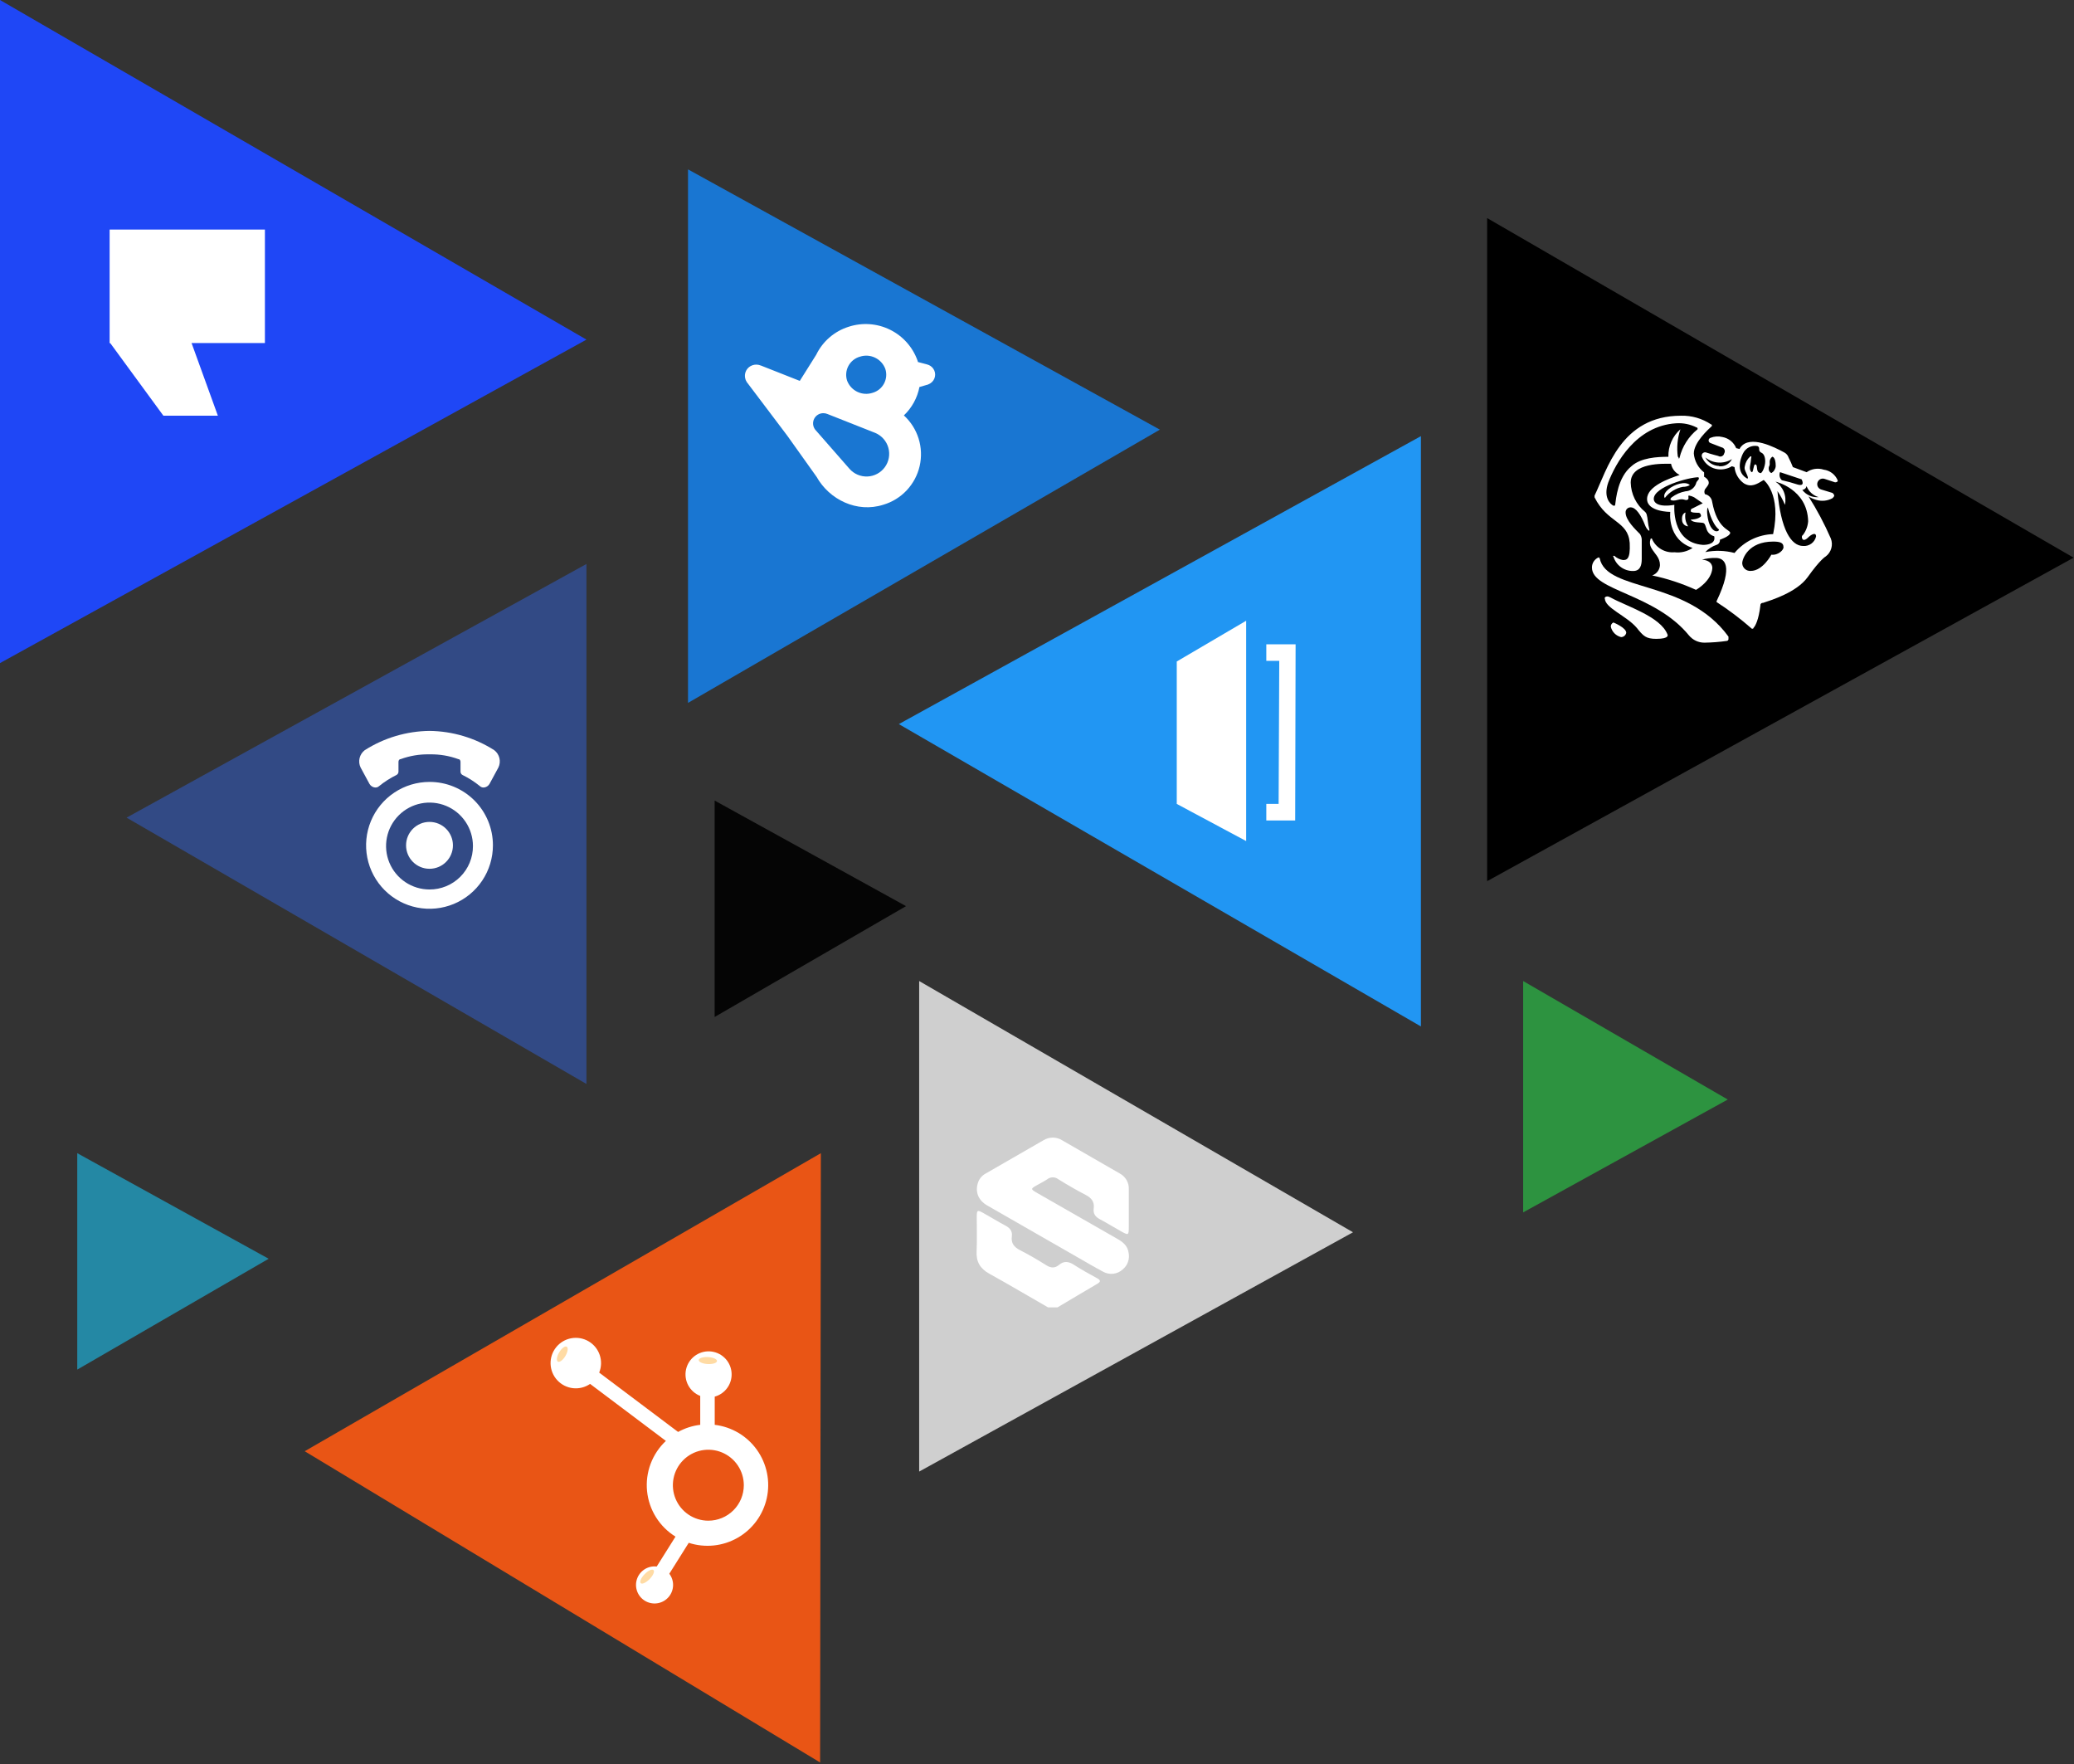
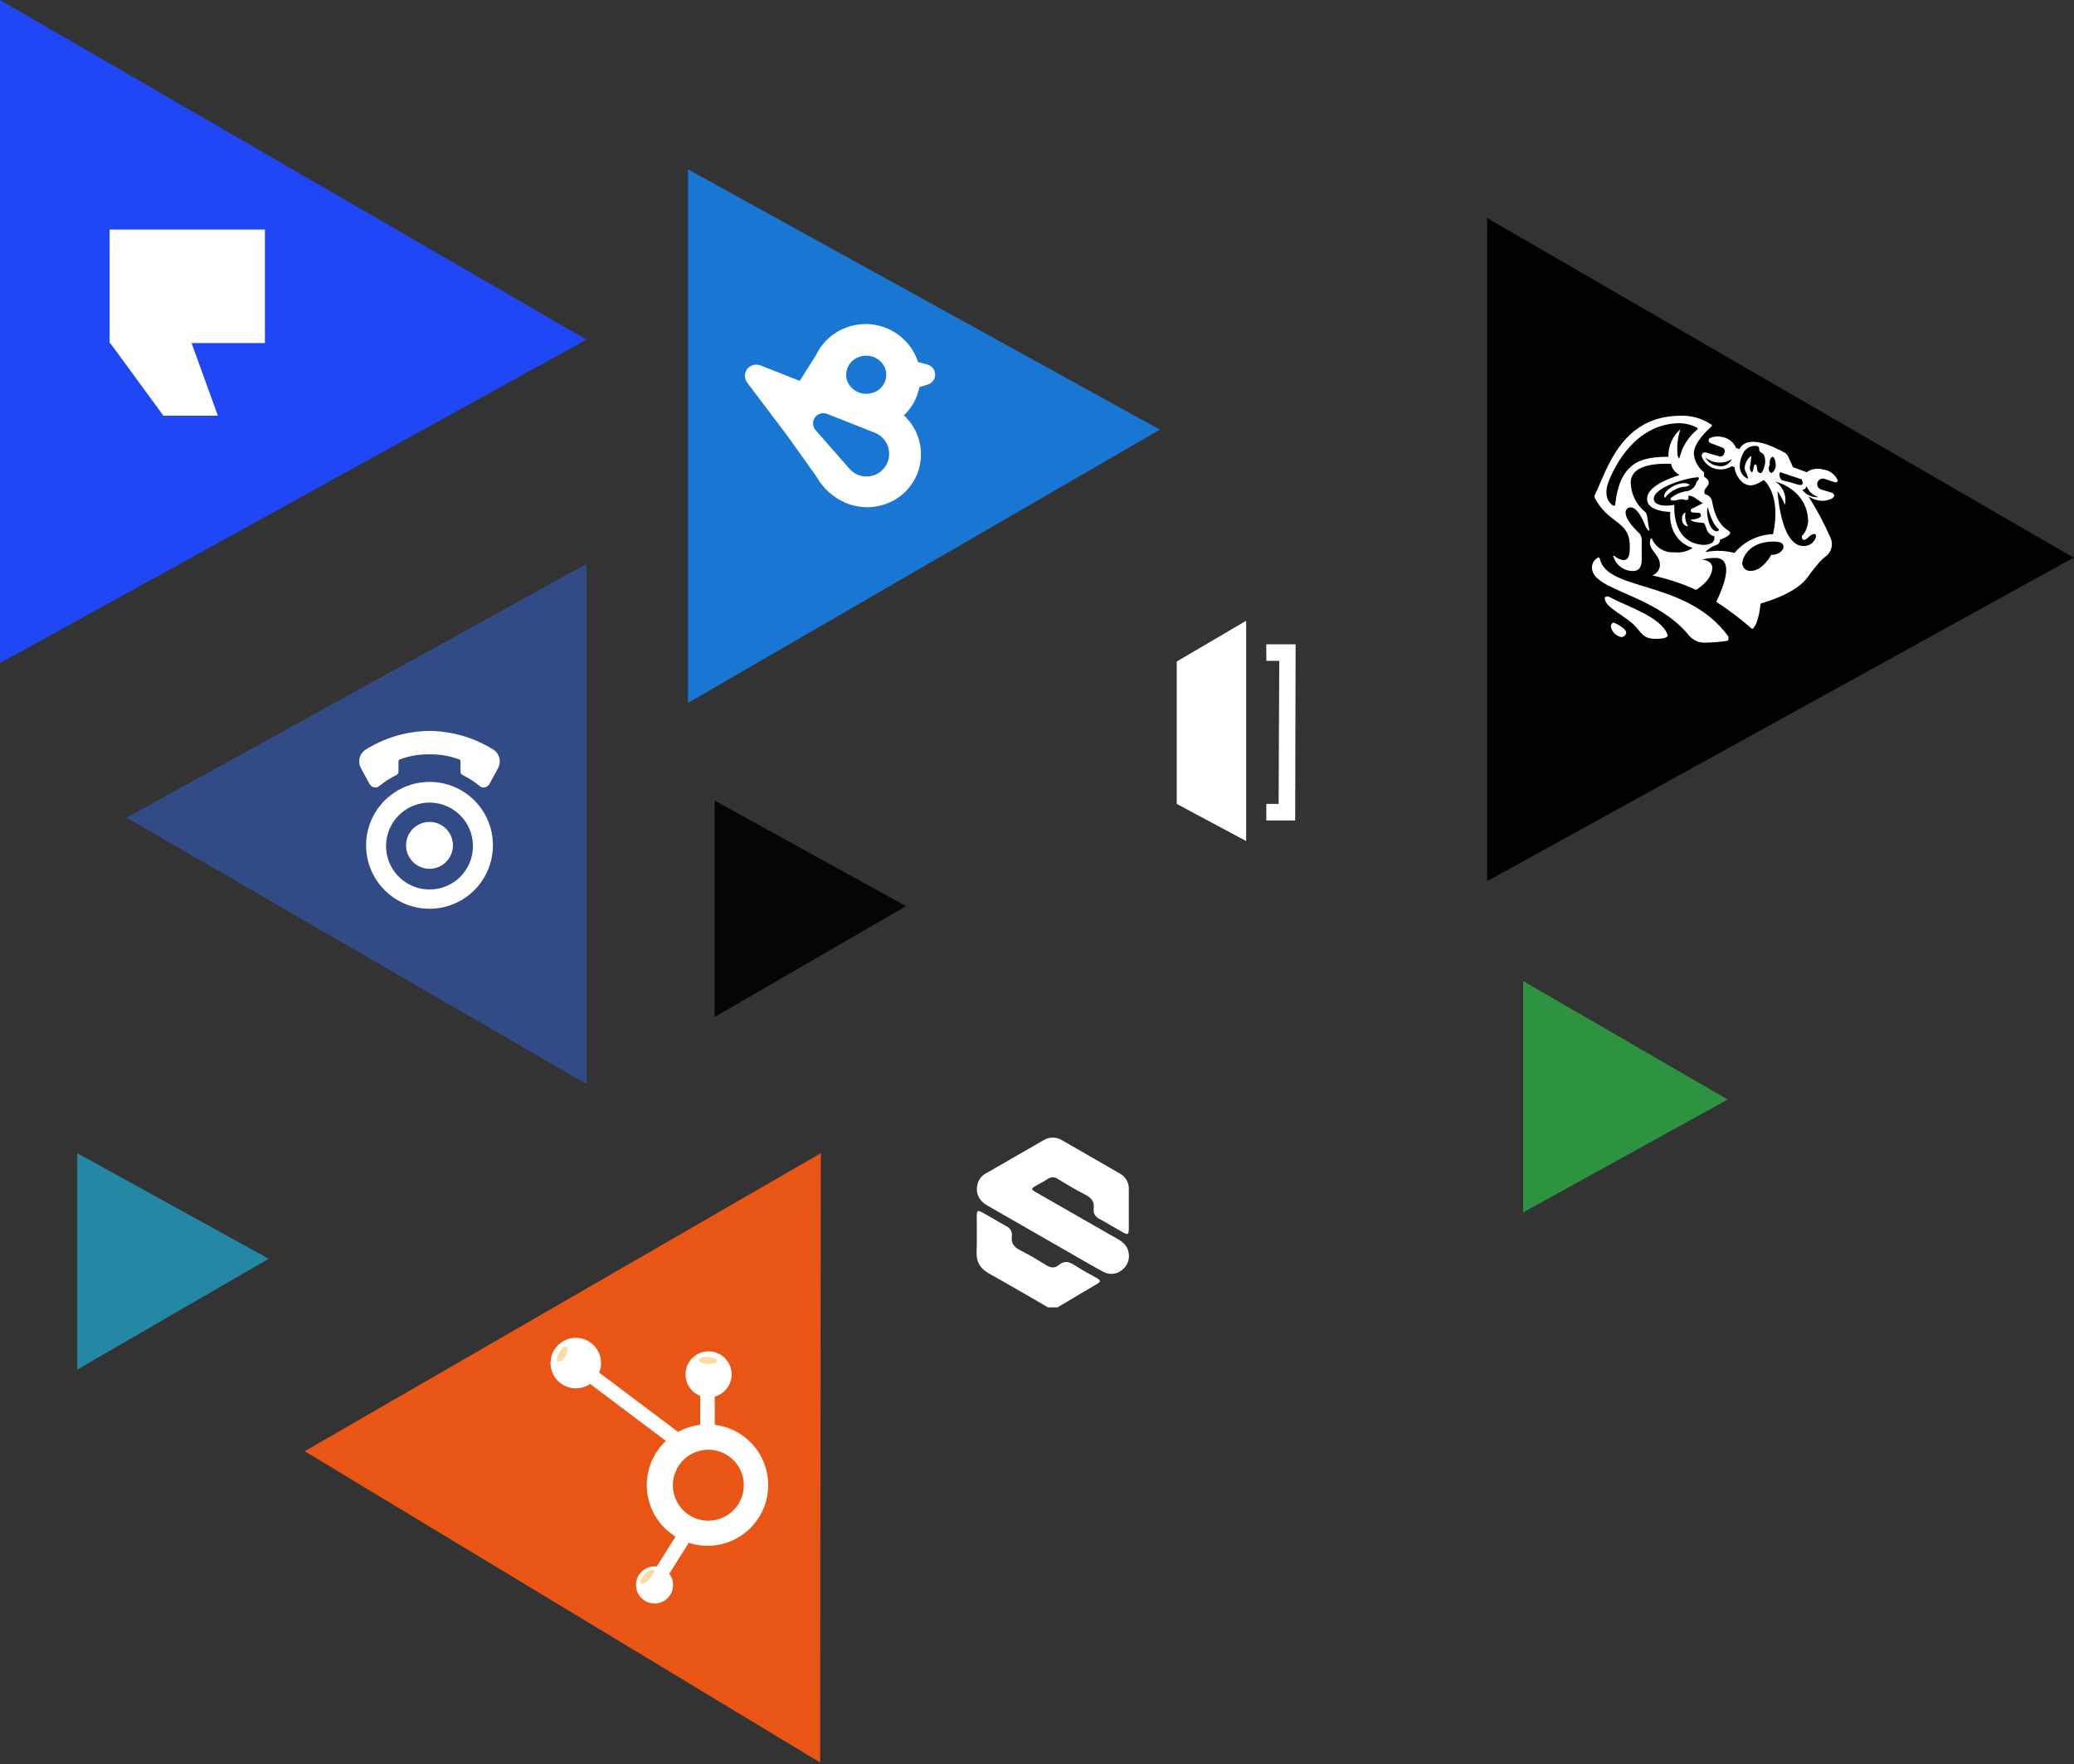
<svg xmlns="http://www.w3.org/2000/svg" width="783" height="666" viewBox="0 0 783 666" fill="none">
  <rect x="0" y="0" width="783" height="666" fill="#333333" stroke="none" />
  <path d="M221.407 128.196L0 250.302V0.002L221.407 128.196Z" fill="#1F47F6" />
  <path d="M41.391 86.652H100.011V129.49H41.391V86.652Z" fill="white" />
  <path d="M41.391 129.197L61.685 156.913H82.252L71.389 126.913L41.391 129.197Z" fill="white" />
  <path opacity="0.9" d="M342.059 342.045L269.796 302.192V383.885L342.059 342.045Z" fill="black" />
  <path d="M782.849 210.51L561.442 332.616V82.316L782.849 210.51Z" fill="black" />
  <path d="M309.616 665.284L115.037 547.8L309.901 435.295L309.616 665.284Z" fill="#E95515" />
  <path opacity="0.9" d="M652.283 415.044L575.035 457.644V370.315L652.283 415.044Z" fill="#2D9E42" />
-   <path d="M339.337 273.328L536.442 164.628V387.456L339.337 273.328Z" fill="#2196F3" />
  <path opacity="0.9" d="M101.43 475.147L29.167 435.294V516.988L101.43 475.147Z" fill="#2392B0" />
  <path d="M47.783 308.639L221.407 212.886V409.168L47.783 308.639Z" fill="#324A85" />
  <path d="M437.89 162.178L259.746 63.932V265.324L437.89 162.178Z" fill="#1976D2" />
  <path d="M609.118 234.971C609.118 234.971 613.959 236.929 613.959 238.86C613.872 239.312 613.633 239.72 613.281 240.017C612.93 240.313 612.488 240.481 612.028 240.492C611.084 240.266 610.22 239.784 609.534 239.097C608.847 238.411 608.365 237.547 608.139 236.603C608.111 236.263 608.19 235.922 608.366 235.63C608.542 235.337 608.805 235.106 609.118 234.971Z" fill="white" />
  <path d="M603.926 210.688C603.6 210.688 603.6 210.362 603.926 210.688L603.6 210.362C602.826 210.671 602.164 211.209 601.702 211.904C601.24 212.598 601.001 213.417 601.016 214.251C601.016 223.009 624.677 223.987 637.649 239.869C638.358 240.724 639.248 241.411 640.254 241.881C641.261 242.351 642.358 242.593 643.469 242.589C646.29 242.548 649.106 242.33 651.9 241.936C652.069 241.923 652.227 241.85 652.347 241.73C652.467 241.61 652.54 241.452 652.553 241.283V240.309C636.67 218.439 606.51 223.634 603.926 210.688Z" fill="white" />
  <path d="M637.975 183.112C636.343 181.48 632.128 182.786 629.816 184.744C627.504 186.702 628.511 187.98 628.511 187.98C630.194 185.787 632.622 184.287 635.337 183.765C636.26 183.796 637.173 183.57 637.975 183.112" fill="white" />
  <path d="M686.601 187.654C685.426 187.759 684.244 187.564 683.164 187.088C682.085 186.613 681.144 185.872 680.428 184.934C680.814 184.898 681.179 184.739 681.467 184.479C681.756 184.219 681.952 183.874 682.028 183.493C682.418 184.491 683.033 185.386 683.826 186.108C684.618 186.83 685.567 187.359 686.597 187.654H686.601ZM685.618 202.53C685.362 203.606 684.732 204.555 683.84 205.208C682.948 205.861 681.852 206.175 680.75 206.093C676.208 206.093 672.319 199.947 671.041 185.37C672.165 186.996 673.113 188.737 673.869 190.564C674.226 188.915 674.077 187.197 673.442 185.635C672.806 184.072 671.713 182.738 670.306 181.807C670.306 181.807 682.304 184.526 682.635 196.737C682.502 198.622 681.821 200.427 680.677 201.931C680.677 201.931 680.024 202.231 680.351 203.209C680.678 204.187 681.656 203.862 682.635 202.883C683.614 201.904 685.627 200.626 685.627 202.529L685.618 202.53ZM668.761 209.356C668.761 209.356 665.525 215.502 660.983 215.502C660.192 215.567 659.408 215.315 658.803 214.802C658.198 214.289 657.821 213.557 657.755 212.766L657.747 212.592C657.747 210.96 660.004 204.433 669.414 204.433C671.698 204.433 673.303 204.759 673.303 206.364C673.629 207.425 671.372 209.709 668.761 209.383V209.356ZM668.761 178.543C668.761 178.543 667.483 178.217 667.782 176.286C668.078 175.797 668.193 175.219 668.108 174.654C668.063 174.225 668.129 173.792 668.301 173.397C668.472 173.001 668.743 172.657 669.087 172.397C669.087 172.397 670.392 172.397 670.392 175.96C670.343 176.492 670.169 177.006 669.886 177.459C669.603 177.913 669.217 178.293 668.76 178.571L668.761 178.543ZM664.546 178.543C662.615 178.217 663.893 175.307 662.615 175.307C661.962 175.307 661.962 178.543 661.31 178.217C660.005 177.265 660.984 174.981 660.984 174.002C660.984 173.023 661.637 171.745 660.658 172.402C659.641 173.346 658.963 174.598 658.727 175.965C658.401 177.27 659.053 177.896 659.679 179.528C660.305 181.16 659.379 180.507 659.379 180.507C654.511 177.57 658.074 171.097 658.074 171.097C658.56 170.112 659.354 169.314 660.336 168.822C661.318 168.331 662.434 168.175 663.513 168.377C664.138 168.703 664.138 169.003 664.138 169.655C664.138 170.307 664.464 170.634 665.117 170.96C665.77 171.286 666.422 172.265 666.422 174.196C666.422 176.127 665.198 178.896 664.545 178.575L664.546 178.543ZM671.998 178.217L680.157 180.937C680.157 180.937 681.789 183.847 678.557 182.868C676.636 182.237 674.685 181.703 672.71 181.268C672.299 180.897 672.011 180.409 671.884 179.869C671.758 179.33 671.799 178.764 672.003 178.249L671.998 178.217ZM632.128 190.563C626.308 191.542 624.35 189.91 624.35 188.306C624.35 183.764 637.65 180.147 641.211 180.147C641.864 181.126 640.558 181.126 640.232 182.731C639.914 183.51 639.378 184.181 638.688 184.664C637.998 185.146 637.184 185.419 636.343 185.451C634.461 185.793 632.684 186.566 631.149 187.708C629.871 188.687 631.149 189.34 633.433 188.687C635.717 188.034 636.017 189.013 636.996 188.687C637.975 188.361 636.996 187.055 637.649 187.055C638.324 187.167 638.976 187.387 639.58 187.708L642.843 189.965L638.954 191.923C638.628 191.923 638.301 192.249 638.301 192.902C638.301 193.555 640.232 193.555 641.211 193.555C642.19 193.555 642.19 194.833 642.19 194.833C641.211 196.138 638.301 196.138 638.301 196.138C638.954 197.443 642.516 197.117 643.142 197.443C643.768 197.769 643.795 198.395 644.447 200.163C644.704 200.718 645.081 201.209 645.552 201.599C646.022 201.989 646.574 202.27 647.167 202.42C647.793 205.14 644.883 205.683 642.952 205.683C630.823 204.84 632.128 190.562 632.128 190.562V190.563ZM633.435 172.424C632.95 168.932 633.284 165.375 634.412 162.035C632.936 163.325 631.764 164.925 630.978 166.721C630.193 168.517 629.815 170.465 629.87 172.424C625.655 172.424 619.481 172.75 615.919 175.987C610.725 180.202 610.099 188.307 609.773 190.564C609.773 190.65 609.738 190.733 609.677 190.794C609.616 190.855 609.533 190.89 609.447 190.89H609.12C607.815 190.237 605.235 187.654 607.162 182.133C609.882 175.007 617.551 160.757 632.781 159.778C635.471 159.597 638.159 160.15 640.559 161.378C640.645 161.378 640.728 161.413 640.789 161.474C640.85 161.535 640.885 161.618 640.885 161.704V162.035C637.503 164.763 635.113 168.528 634.085 172.75C634.085 172.836 634.05 172.919 633.989 172.98C633.928 173.041 633.845 173.076 633.759 173.076C633.759 172.423 633.433 172.423 633.433 172.423L633.435 172.424ZM644.774 191.461C644.774 191.461 646.079 197.634 648.989 199.892C648.989 199.892 648.989 200.545 648.01 200.545C647.031 200.545 645.426 199.24 644.774 195.677C644.122 192.114 644.774 191.652 644.774 191.652V191.461ZM648.989 175.905C647.917 175.864 646.873 175.544 645.963 174.976C645.052 174.409 644.305 173.613 643.795 172.669C645.196 173.812 646.921 174.487 648.725 174.599C650.53 174.712 652.325 174.256 653.857 173.295C653.424 174.192 652.723 174.933 651.851 175.415C650.979 175.897 649.979 176.097 648.989 175.987V175.905ZM693.726 181.181C693.266 180.143 692.547 179.24 691.638 178.559C690.729 177.878 689.661 177.442 688.535 177.292C687.456 176.937 686.31 176.839 685.186 177.004C684.063 177.169 682.993 177.594 682.062 178.244L676.865 176.315C676.399 175.098 675.864 173.909 675.265 172.752C675.001 171.909 674.414 171.205 673.633 170.794C670.07 168.863 660.661 163.994 657.098 168.863C656.919 169.027 656.804 169.249 656.772 169.489L655.467 169.163C655.025 168.087 654.32 167.139 653.417 166.407C652.513 165.674 651.439 165.181 650.295 164.972C648.788 164.584 647.196 164.689 645.753 165.272C645.549 165.342 645.371 165.473 645.245 165.649C645.119 165.824 645.052 166.035 645.052 166.251C645.052 166.467 645.119 166.678 645.245 166.853C645.371 167.029 645.549 167.16 645.753 167.23L649.968 168.862C650.161 168.9 650.344 168.976 650.508 169.085C650.671 169.194 650.812 169.335 650.921 169.498C651.03 169.662 651.106 169.845 651.144 170.038C651.182 170.231 651.182 170.429 651.143 170.622C651.109 170.8 651.041 170.969 650.943 171.122C650.897 171.363 650.792 171.589 650.638 171.78C650.485 171.971 650.286 172.121 650.061 172.218C649.835 172.314 649.59 172.354 649.345 172.334C649.101 172.314 648.865 172.234 648.659 172.101C648.659 172.101 646.075 171.448 644.117 170.796C643.794 170.691 643.443 170.718 643.141 170.872C642.839 171.025 642.609 171.293 642.504 171.615C642.42 171.88 642.422 172.165 642.512 172.428C642.941 173.547 643.636 174.545 644.536 175.336C645.436 176.127 646.514 176.688 647.679 176.97C648.722 177.221 649.804 177.263 650.863 177.095C651.922 176.927 652.938 176.552 653.852 175.991L654.831 176.317C654.951 177.537 655.331 178.716 655.946 179.777C656.56 180.837 657.395 181.753 658.394 182.463C661.114 184.095 663.262 182.789 665.846 181.185C665.846 181.185 672.646 186.352 669.409 201.609C666.615 201.703 663.873 202.386 661.362 203.613C658.85 204.84 656.626 206.584 654.835 208.73C651.228 207.781 647.451 207.67 643.794 208.404C644.952 207.162 646.4 206.227 648.009 205.684C648.426 205.57 648.788 205.309 649.027 204.949C649.267 204.589 649.369 204.155 649.314 203.726C649.314 203.726 653.203 202.421 653.203 201.142C653.203 199.863 648.335 199.837 646.403 189.475C646.319 188.761 646.01 188.092 645.521 187.564C645.032 187.036 644.389 186.677 643.683 186.538C643.495 186.175 643.425 185.762 643.483 185.357C643.542 184.952 643.725 184.576 644.009 184.281C644.988 182.976 645.314 182.649 644.988 181.561C644.63 180.866 644.058 180.305 643.356 179.961V178.325C642.25 177.471 641.334 176.397 640.664 175.17C639.995 173.944 639.587 172.592 639.467 171.2C639.467 166.985 644.906 162.117 646.293 160.811V160.515C646.293 160.429 646.258 160.346 646.197 160.285C646.136 160.224 646.053 160.189 645.967 160.189C642.615 157.959 638.655 156.818 634.63 156.922C611.921 156.922 606.727 177.346 601.995 187.082V187.735C606.835 197.471 614.614 196.492 615.267 204.923C615.593 211.396 613.989 211.396 612.683 211.396C611.471 211.189 610.347 210.633 609.447 209.796H609.12C609.12 209.796 608.794 210.096 609.12 210.096C609.596 211.693 610.583 213.089 611.929 214.072C613.275 215.054 614.906 215.568 616.572 215.535C619.292 215.535 619.808 213.278 619.808 210.993V203.536C619.744 202.85 619.52 202.189 619.155 201.605C617.555 199.973 613.716 196.411 613.716 193.446C613.705 193.203 613.742 192.961 613.825 192.732C613.907 192.504 614.034 192.294 614.198 192.115C614.362 191.935 614.56 191.79 614.78 191.687C615 191.584 615.238 191.526 615.481 191.515H615.647C617.605 191.515 619.536 194.425 621.086 198.315C621.36 199.062 621.807 199.733 622.391 200.273H622.691V199.947C622.065 197.663 622.065 195.405 621.739 194.508C621.663 194.023 621.434 193.576 621.086 193.23C619.433 191.894 618.091 190.214 617.152 188.308C616.213 186.401 615.699 184.314 615.647 182.189C615.647 174.411 628.293 175.064 630.877 175.064C631.046 175.976 631.43 176.834 631.998 177.567C632.565 178.3 633.3 178.887 634.14 179.279C630.251 180.584 621.82 183.494 621.82 188.362C621.82 193.23 630.577 193.23 630.577 193.23C630.577 193.23 629.272 203.592 639.008 206.83C637.004 208.179 634.58 208.759 632.182 208.462C630.447 208.614 628.707 208.228 627.199 207.357C625.691 206.486 624.487 205.173 623.751 203.594C623.753 203.55 623.747 203.505 623.732 203.463C623.716 203.422 623.693 203.383 623.662 203.351C623.631 203.319 623.595 203.293 623.554 203.276C623.513 203.258 623.469 203.249 623.424 203.249C623.38 203.249 623.336 203.258 623.295 203.276C623.254 203.293 623.218 203.319 623.187 203.351C623.156 203.383 623.133 203.422 623.117 203.463C623.102 203.505 623.096 203.55 623.098 203.594C622.919 204.126 622.856 204.689 622.912 205.247C622.969 205.805 623.143 206.345 623.424 206.83C624.729 209.114 626.687 210.393 626.687 213.33C626.641 214.196 626.337 215.029 625.814 215.721C625.291 216.414 624.573 216.934 623.752 217.215C629.447 218.415 634.992 220.239 640.287 222.654C640.94 222.328 646.134 219.091 646.46 214.495C646.46 214.495 646.786 211.585 642.571 211.259C644.252 210.787 645.993 210.567 647.738 210.606C651.001 210.606 654.564 213.326 648.064 226.923V227.249C652.733 230.28 657.178 233.644 661.363 237.315H661.689C661.775 237.315 661.858 237.28 661.919 237.219C661.98 237.158 662.015 237.075 662.015 236.989C662.668 236.336 663.946 234.079 664.599 228.558C664.568 228.329 664.629 228.098 664.769 227.914C664.908 227.731 665.115 227.61 665.344 227.579C665.422 227.568 665.5 227.568 665.578 227.579C668.488 226.6 678.224 223.69 682.439 217.87C687.307 211.044 689.239 210.065 689.239 210.065C690.267 209.304 691.016 208.226 691.37 206.997C691.724 205.768 691.663 204.456 691.197 203.265C688.8 197.762 685.982 192.452 682.766 187.383C683.67 187.952 684.65 188.391 685.676 188.688C686.696 189.003 687.768 189.107 688.829 188.995C689.891 188.883 690.918 188.556 691.849 188.035C692.175 187.709 692.474 187.382 692.474 187.056C692.474 186.73 692.174 186.403 691.849 186.077L687.47 184.744C687.209 184.653 686.969 184.511 686.763 184.327C686.557 184.144 686.389 183.921 686.269 183.672C686.149 183.423 686.079 183.153 686.064 182.878C686.048 182.602 686.087 182.326 686.178 182.065C686.269 181.804 686.411 181.564 686.595 181.358C686.778 181.152 687.001 180.984 687.25 180.864C687.499 180.744 687.769 180.674 688.044 180.659C688.32 180.643 688.596 180.682 688.857 180.773L692.746 182.051C692.923 182.073 693.103 182.055 693.272 181.999C693.442 181.942 693.596 181.849 693.725 181.725C694.051 181.48 693.725 181.807 693.725 181.181" fill="white" />
  <path d="M636.343 193.474C636.343 193.474 634.743 193.8 635.038 196.411C635.071 197.003 635.323 197.562 635.745 197.979C636.167 198.397 636.729 198.642 637.322 198.668C636.331 197.13 635.98 195.267 636.343 193.474" fill="white" />
  <path d="M608.141 225.592C613.988 228.828 626.933 232.717 629.541 239.516C629.541 239.516 630.52 241.148 625.326 241.148C621.437 241.148 620.458 240.169 617.874 236.933C614.043 232.445 605.884 229.481 605.884 225.918C605.558 226.244 605.884 224.286 608.141 225.592" fill="white" />
  <path d="M470.463 234.315L444.263 249.698V303.456L470.463 317.477V234.315V234.315Z" fill="white" />
  <path d="M478.072 243.208V249.457H482.959L482.719 303.457H478.072V309.708H488.972L489.132 243.208H478.072Z" fill="white" />
  <path d="M269.832 537.832V527.194C271.826 526.641 273.558 525.397 274.718 523.684C275.878 521.97 276.39 519.9 276.162 517.843C275.935 515.786 274.982 513.878 273.475 512.46C271.969 511.042 270.006 510.206 267.94 510.103C265.873 510 263.838 510.636 262.197 511.898C260.557 513.159 259.419 514.963 258.988 516.987C258.557 519.01 258.861 521.122 259.844 522.942C260.828 524.762 262.428 526.173 264.357 526.921V537.832C261.424 538.178 258.587 539.091 256.003 540.52L226.215 518.12C227.077 516 227.148 513.641 226.414 511.474C225.681 509.306 224.192 507.475 222.22 506.314C220.248 505.154 217.924 504.741 215.673 505.152C213.422 505.563 211.394 506.77 209.959 508.553C208.525 510.336 207.779 512.575 207.859 514.862C207.939 517.149 208.839 519.331 210.394 521.009C211.95 522.687 214.057 523.75 216.331 524.003C218.605 524.256 220.895 523.682 222.781 522.387L251.395 543.906C248.834 546.308 246.86 549.268 245.627 552.556C244.395 555.844 243.936 559.372 244.287 562.866C244.638 566.36 245.789 569.726 247.651 572.703C249.512 575.681 252.035 578.189 255.023 580.034L247.931 591.321C247.665 591.289 247.398 591.273 247.131 591.272C245.552 591.268 244.017 591.798 242.777 592.776C241.537 593.755 240.665 595.123 240.301 596.66C239.938 598.197 240.104 599.812 240.775 601.242C241.445 602.672 242.579 603.834 243.993 604.538C245.406 605.242 247.017 605.447 248.562 605.12C250.107 604.794 251.496 603.954 252.504 602.738C253.511 601.521 254.078 600 254.112 598.421C254.145 596.842 253.644 595.298 252.689 594.04L260.02 582.372C263.06 583.361 266.274 583.702 269.454 583.374C272.635 583.047 275.711 582.057 278.486 580.469C281.261 578.881 283.673 576.73 285.567 574.154C287.46 571.578 288.794 568.634 289.482 565.512C290.17 562.39 290.197 559.158 289.561 556.025C288.925 552.892 287.64 549.926 285.79 547.319C283.939 544.712 281.563 542.521 278.815 540.887C276.067 539.253 273.007 538.213 269.833 537.832H269.832ZM267.423 574.018C264.774 574.018 262.185 573.233 259.982 571.762C257.78 570.29 256.063 568.199 255.05 565.752C254.036 563.305 253.771 560.612 254.287 558.014C254.804 555.416 256.079 553.03 257.952 551.157C259.825 549.284 262.211 548.008 264.809 547.491C267.407 546.975 270.1 547.24 272.547 548.253C274.994 549.267 277.085 550.983 278.557 553.186C280.029 555.388 280.814 557.977 280.814 560.626C280.814 564.178 279.403 567.584 276.892 570.095C274.38 572.606 270.974 574.017 267.423 574.018" fill="white" />
  <path d="M213.476 511.814C212.566 513.377 211.286 514.352 210.626 513.989C209.966 513.626 210.174 512.073 211.089 510.51C212.004 508.947 213.281 507.975 213.939 508.334C214.597 508.693 214.39 510.251 213.476 511.814Z" fill="#FFDBA4" />
  <path d="M267.654 512.279C269.544 512.452 270.89 513.174 270.662 513.889C270.434 514.604 268.719 515.042 266.828 514.868C264.937 514.694 263.591 513.968 263.82 513.258C264.049 512.548 265.764 512.105 267.654 512.279" fill="#FFDBA4" />
  <path d="M243.607 593.967C244.981 592.662 246.407 592.124 246.796 592.767C247.185 593.41 246.384 594.991 245.007 596.295C243.63 597.599 242.197 598.139 241.813 597.499C241.429 596.859 242.228 595.275 243.607 593.971" fill="#FFDBA4" />
  <path fill-rule="evenodd" clip-rule="evenodd" d="M330.545 163.458L330.533 163.452L330.017 163.246L312.426 156.292C311.928 156.075 311.391 155.964 310.848 155.964C310.125 155.958 309.415 156.154 308.798 156.532C308.182 156.91 307.684 157.454 307.362 158.101C307.04 158.749 306.906 159.474 306.976 160.193C307.047 160.913 307.318 161.598 307.759 162.171L307.789 162.207C307.874 162.316 307.971 162.419 308.074 162.529L320.69 176.943C321.535 177.91 322.586 178.674 323.766 179.179C324.946 179.684 326.225 179.917 327.507 179.862C328.79 179.806 330.043 179.462 331.175 178.856C332.307 178.25 333.287 177.397 334.045 176.361C334.802 175.325 335.317 174.131 335.551 172.869C335.784 171.607 335.731 170.308 335.395 169.069C335.059 167.83 334.448 166.683 333.608 165.712C332.769 164.741 331.721 163.971 330.544 163.46L330.545 163.458ZM324.644 134.638C326.524 134.02 328.569 134.151 330.354 135.005C332.139 135.858 333.526 137.368 334.225 139.219C334.526 140.131 334.639 141.094 334.558 142.051C334.476 143.007 334.201 143.938 333.749 144.785C333.298 145.632 332.679 146.379 331.931 146.981C331.182 147.582 330.32 148.026 329.395 148.284C327.515 148.898 325.47 148.764 323.686 147.911C321.901 147.058 320.513 145.551 319.81 143.702C319.511 142.79 319.4 141.827 319.483 140.87C319.566 139.914 319.842 138.984 320.293 138.137C320.745 137.29 321.364 136.544 322.112 135.942C322.86 135.341 323.722 134.897 324.646 134.637L324.644 134.638ZM352.327 139.137C351.762 138.35 350.933 137.792 349.991 137.565V137.553L346.551 136.653C346.509 136.489 346.472 136.325 346.418 136.168C344.61 131.049 340.869 126.842 335.997 124.447C331.125 122.053 325.508 121.661 320.351 123.356C317.707 124.191 315.261 125.558 313.163 127.371C311.066 129.184 309.36 131.407 308.151 133.902L301.944 143.774L287.21 137.961L287.204 137.973C286.247 137.571 285.178 137.521 284.188 137.833C283.653 137.997 283.156 138.266 282.726 138.625C282.296 138.984 281.943 139.425 281.686 139.923C281.43 140.42 281.275 140.964 281.231 141.522C281.188 142.081 281.256 142.642 281.433 143.173C281.537 143.488 281.682 143.788 281.864 144.065L281.84 144.095L297.21 164.443L297.24 164.504L297.289 164.553L308.282 179.981C313.082 188.561 323.482 193.731 333.512 190.515C336.881 189.51 339.924 187.629 342.328 185.064C344.733 182.499 346.414 179.341 347.2 175.914C347.986 172.487 347.849 168.913 346.802 165.556C345.755 162.2 343.837 159.181 341.242 156.808C344.271 153.935 346.325 150.186 347.116 146.086L350.441 145.127V145.091C350.74 144.981 351.025 144.836 351.291 144.66C351.729 144.372 352.104 143.999 352.395 143.563C352.685 143.127 352.884 142.637 352.981 142.122C353.078 141.607 353.07 141.078 352.958 140.566C352.846 140.054 352.631 139.57 352.328 139.143" fill="white" />
  <path d="M162.151 295.154C157.416 295.154 152.787 296.559 148.85 299.189C144.913 301.82 141.844 305.56 140.032 309.935C138.22 314.309 137.746 319.123 138.67 323.767C139.594 328.412 141.874 332.678 145.223 336.026C148.571 339.374 152.837 341.654 157.481 342.578C162.126 343.502 166.94 343.028 171.314 341.215C175.689 339.403 179.428 336.335 182.059 332.397C184.69 328.46 186.094 323.831 186.094 319.096C186.102 315.949 185.489 312.832 184.288 309.924C183.088 307.015 181.325 304.372 179.1 302.148C176.875 299.923 174.232 298.159 171.323 296.959C168.415 295.759 165.297 295.146 162.151 295.154V295.154ZM162.151 335.754C158.907 335.754 155.737 334.792 153.04 332.99C150.343 331.188 148.241 328.627 146.999 325.63C145.758 322.633 145.433 319.336 146.066 316.155C146.699 312.973 148.261 310.051 150.554 307.757C152.848 305.464 155.77 303.902 158.951 303.269C162.133 302.636 165.43 302.961 168.427 304.202C171.424 305.444 173.985 307.546 175.787 310.243C177.589 312.94 178.551 316.11 178.551 319.354C178.561 321.51 178.143 323.647 177.322 325.641C176.502 327.636 175.294 329.447 173.769 330.972C172.244 332.497 170.432 333.705 168.438 334.525C166.444 335.346 164.307 335.764 162.151 335.754V335.754Z" fill="white" />
  <path d="M186.614 283.183C179.299 278.52 170.826 275.996 162.152 275.896C153.478 275.996 145.004 278.52 137.689 283.183C136.723 283.924 136.04 284.975 135.756 286.159C135.471 287.344 135.602 288.59 136.127 289.689L139.507 295.935C140.288 297.235 142.107 297.757 143.15 296.716C145.156 295.089 147.338 293.692 149.656 292.552C149.895 292.43 150.095 292.244 150.233 292.014C150.371 291.784 150.442 291.52 150.437 291.252V287.607C150.437 287.087 150.697 286.566 151.218 286.566C154.633 285.31 158.25 284.692 161.888 284.744H162.408C166.046 284.692 169.663 285.31 173.078 286.566C173.598 286.566 173.859 287.086 173.859 287.607V291.25C173.854 291.518 173.925 291.782 174.063 292.012C174.201 292.242 174.401 292.428 174.64 292.55C176.958 293.69 179.14 295.087 181.146 296.714C182.187 297.755 184.009 297.234 184.789 295.933L188.172 289.687C188.696 288.588 188.828 287.343 188.544 286.159C188.261 284.975 187.579 283.925 186.614 283.183V283.183Z" fill="white" />
  <path d="M162.151 327.944C167.038 327.944 170.999 323.983 170.999 319.096C170.999 314.209 167.038 310.248 162.151 310.248C157.264 310.248 153.303 314.209 153.303 319.096C153.303 323.983 157.264 327.944 162.151 327.944Z" fill="white" />
-   <path d="M510.804 465.15L347.013 555.48V370.314L510.804 465.15Z" fill="#CFCFCF" />
  <path d="M395.674 493.504C388.286 489.253 380.942 484.924 373.491 480.785C370.081 478.892 368.506 476.329 368.696 472.406C368.906 468.045 368.721 463.666 368.755 459.295C368.775 456.74 368.981 456.63 371.336 457.94C374.136 459.499 376.87 461.192 379.7 462.7C381.393 463.6 382.257 464.8 382 466.732C381.661 469.256 382.842 470.757 385.084 471.901C388.464 473.626 391.757 475.546 394.967 477.57C396.72 478.67 398.225 478.786 399.797 477.47C401.624 475.943 403.365 476.106 405.328 477.357C408.171 479.17 411.112 480.84 414.09 482.44C415.834 483.371 415.452 483.911 414.047 484.73C409.089 487.624 404.166 490.577 399.23 493.508L395.674 493.504Z" fill="white" />
  <path d="M426.163 456.281C426.163 458.551 426.173 460.822 426.163 463.093C426.146 466.256 426.031 466.345 423.363 464.86C420.632 463.341 417.975 461.688 415.219 460.219C413.531 459.319 412.646 458.131 412.91 456.192C413.254 453.668 412.072 452.167 409.833 451.017C406.305 449.205 402.87 447.198 399.502 445.101C398.9 444.644 398.163 444.401 397.407 444.413C396.651 444.424 395.921 444.689 395.334 445.165C394.079 446.014 392.703 446.685 391.378 447.43C389.1 448.713 389.078 448.886 391.412 450.23C401.592 456.077 411.782 461.907 421.981 467.72C424.059 468.902 425.727 470.363 426.075 472.842C426.325 474.004 426.249 475.213 425.853 476.334C425.458 477.455 424.76 478.445 423.836 479.193C422.856 480.089 421.618 480.654 420.299 480.808C418.98 480.962 417.646 480.698 416.485 480.052C413.055 478.231 409.711 476.252 406.34 474.321C395.123 467.898 383.913 461.468 372.71 455.031C369.219 453.017 368.045 449.769 369.282 446.247C369.814 444.808 370.865 443.621 372.228 442.917C379.47 438.742 386.715 434.571 393.963 430.404C395.017 429.754 396.232 429.411 397.47 429.414C398.708 429.416 399.921 429.763 400.973 430.417C408.226 434.581 415.473 438.755 422.712 442.938C423.804 443.507 424.709 444.377 425.321 445.446C425.932 446.514 426.225 447.735 426.163 448.965C426.144 451.403 426.163 453.842 426.163 456.281V456.281Z" fill="white" />
</svg>